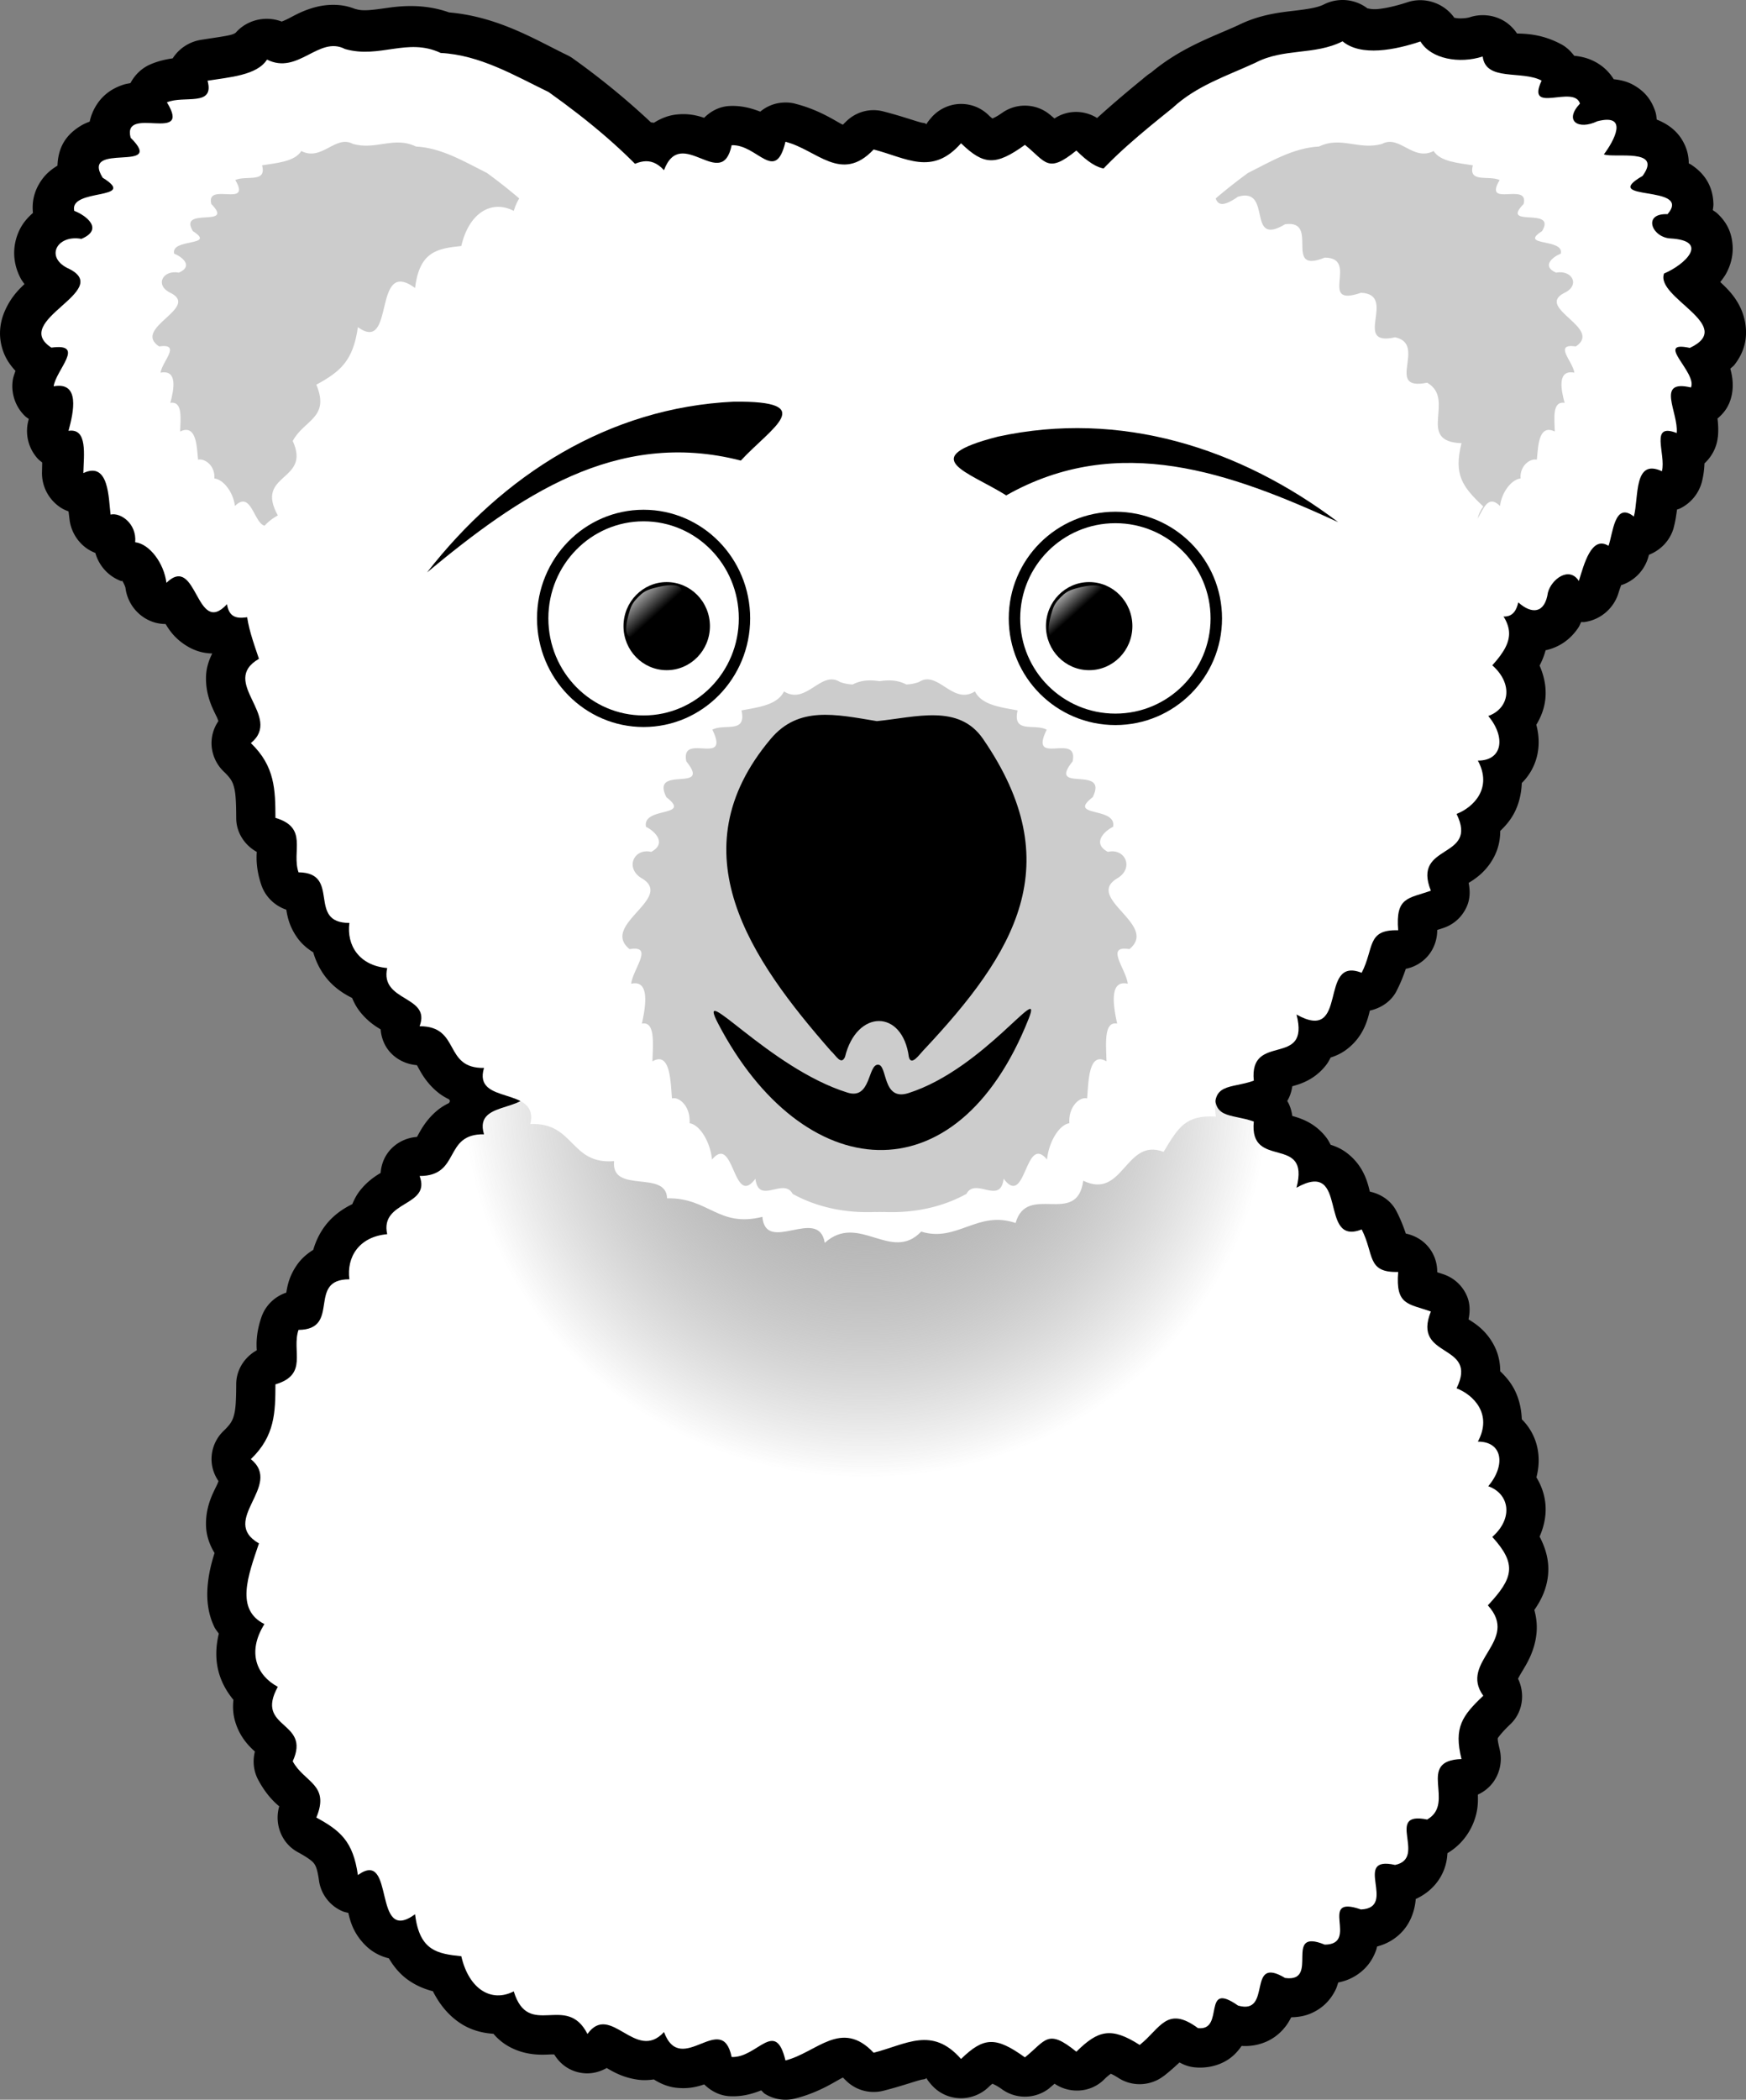
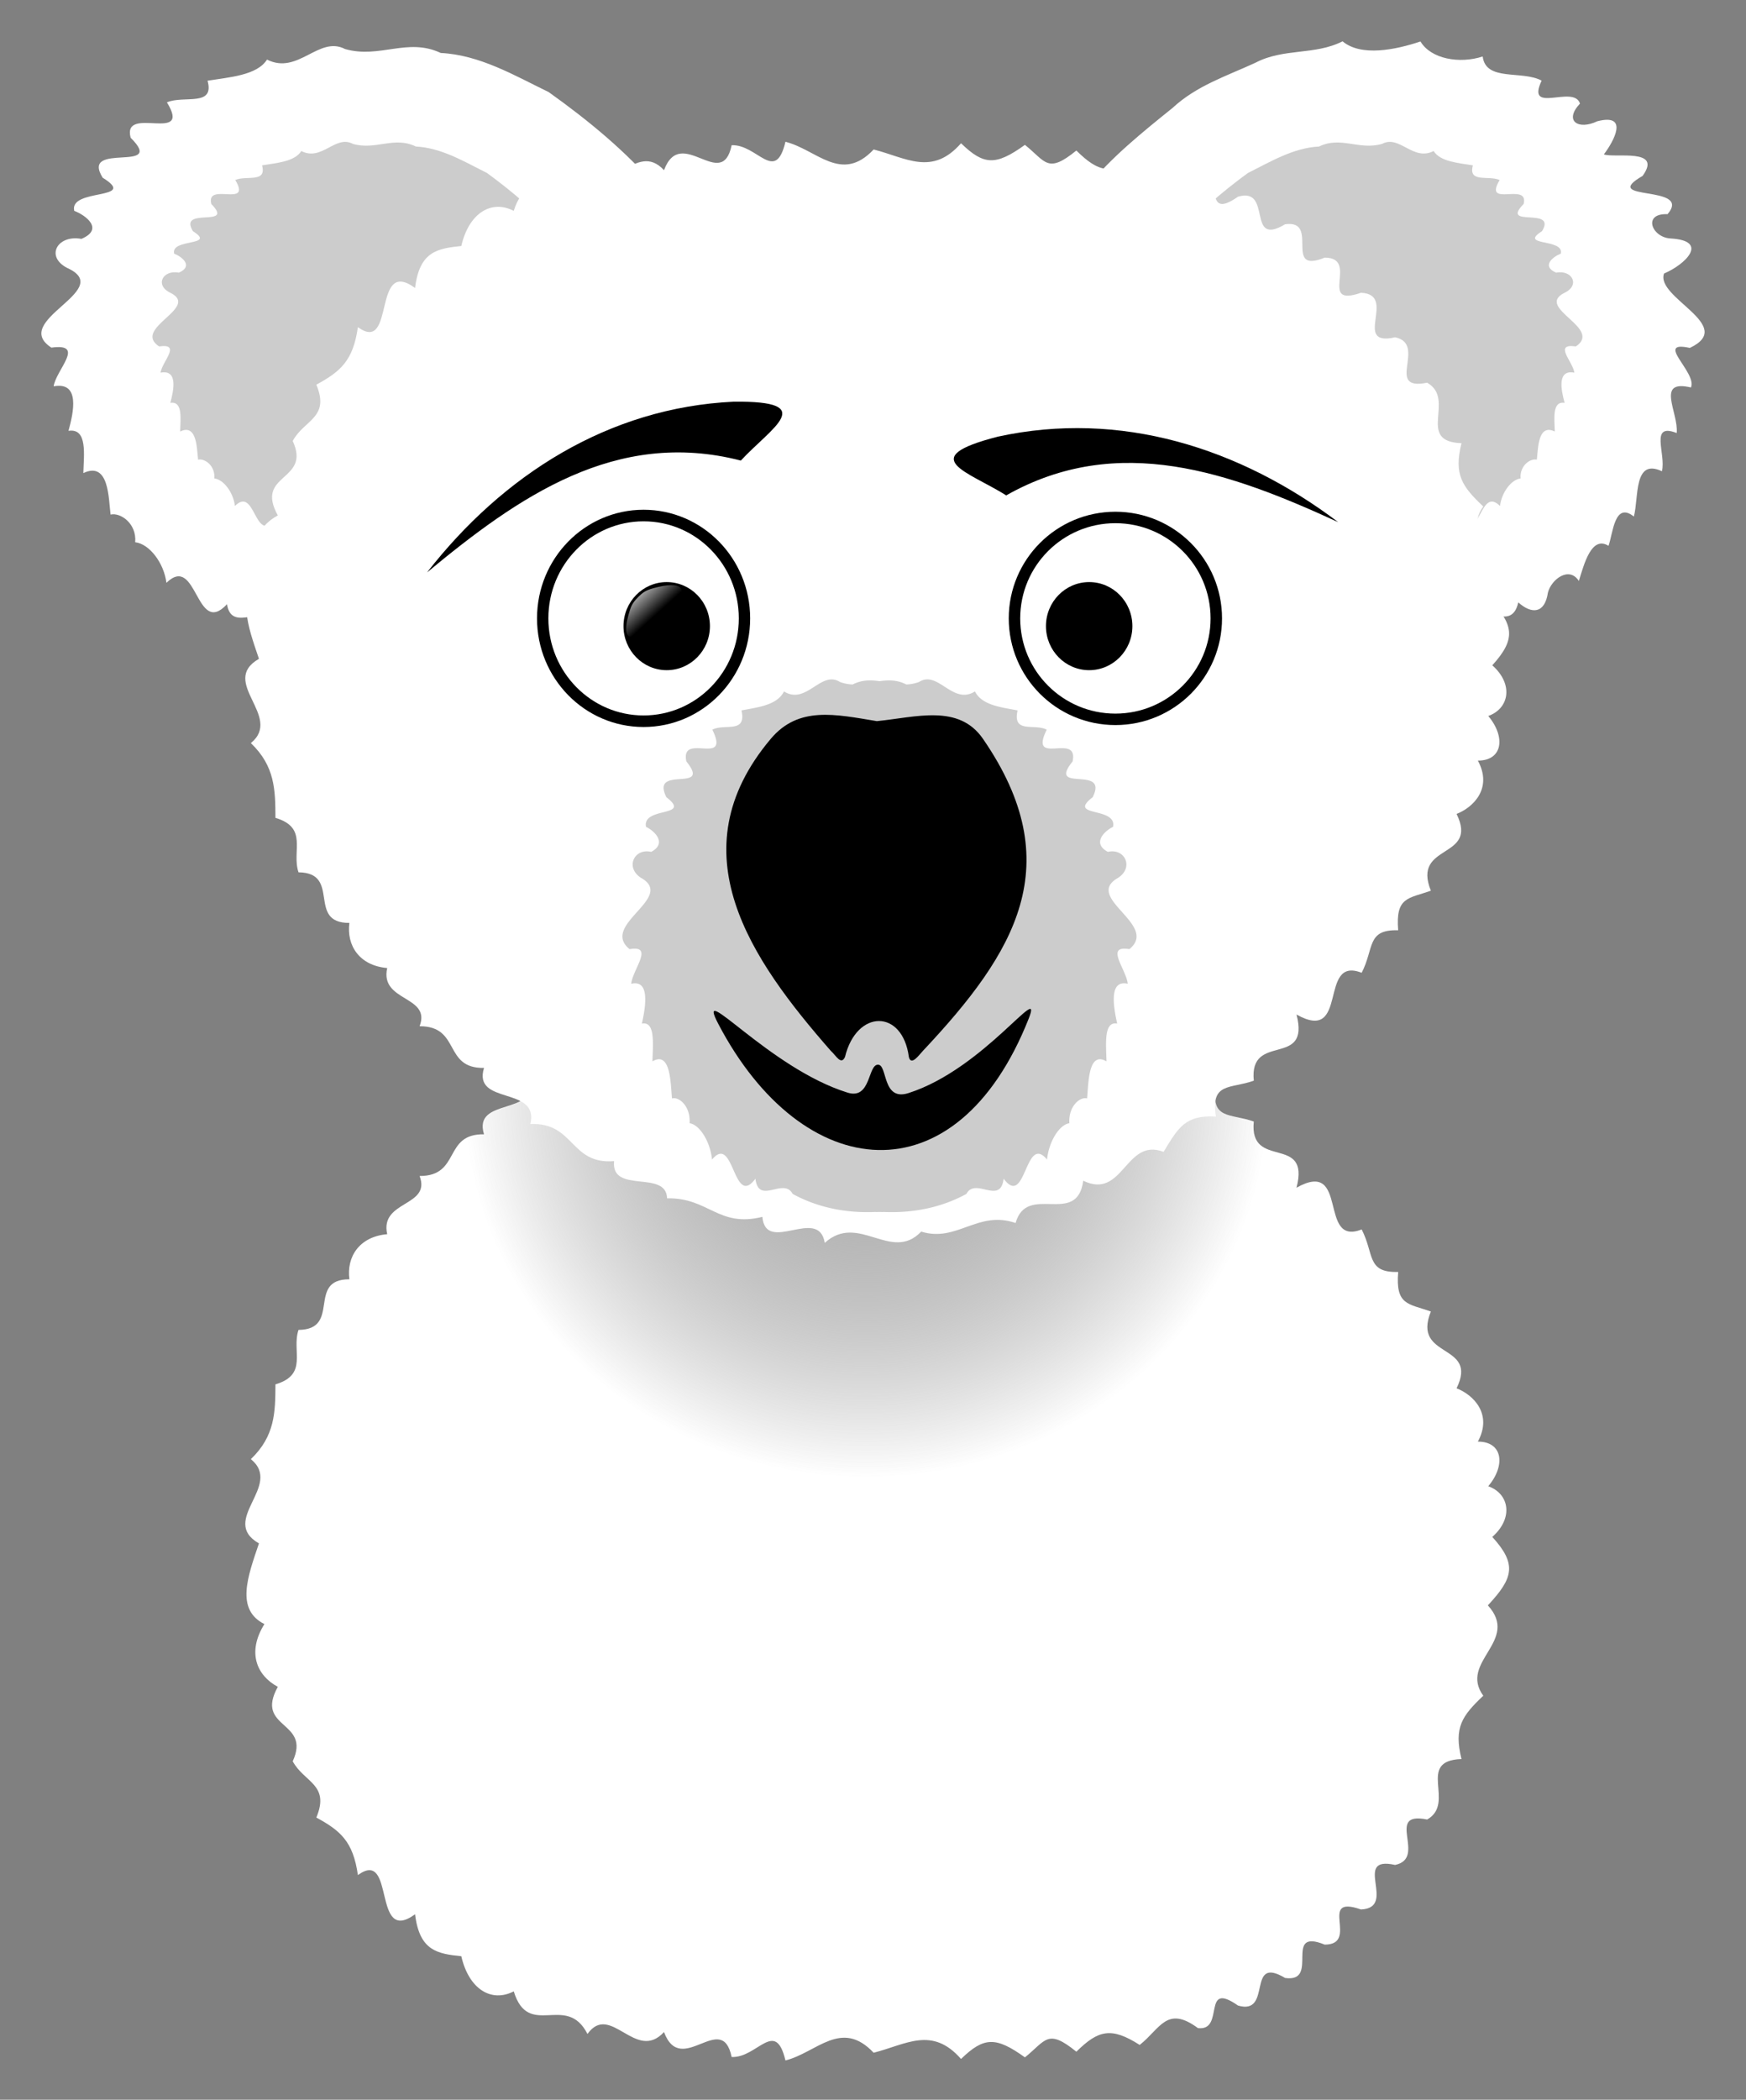
<svg xmlns="http://www.w3.org/2000/svg" xmlns:xlink="http://www.w3.org/1999/xlink" viewBox="0 0 822.11 988.38" version="1.0">
  <rect x="0" y="0" width="822.11" height="988.38" fill="#808080" stroke="none" />
  <defs>
    <linearGradient id="a">
      <stop offset="0" stop-color="#fff" />
      <stop offset="1" stop-color="#fff" stop-opacity="0" />
    </linearGradient>
    <linearGradient id="c" y2="545.5" xlink:href="#a" gradientUnits="userSpaceOnUse" x2="316.9" gradientTransform="matrix(.958 0 0 .976 -141.93 -383.25)" y1="539.97" x1="311.99" />
    <linearGradient id="d" y2="545.04" xlink:href="#a" gradientUnits="userSpaceOnUse" x2="316.54" gradientTransform="matrix(.958 0 0 .976 -68.017 -383.21)" y1="540.28" x1="312.34" />
    <radialGradient id="b" gradientUnits="userSpaceOnUse" cy="755" cx="260.43" gradientTransform="matrix(0 .39 -.412 0 509.79 131.68)" r="170.58">
      <stop offset="0" stop-color="#b3b3b3" />
      <stop offset="1" stop-color="#4d4d4d" stop-opacity="0" />
    </radialGradient>
  </defs>
-   <path d="M630.201.093a19.366 19.366 0 00-6.879 2.012c-2.733 1.386-6.99 2.14-13.899 2.948-6.786.795-16.545 1.81-26.721 6.973v-.046c-.139.063-.329.17-.468.234-11.203 5.09-26.295 10.207-40.34 22.041-.707.412-1.38.882-2.012 1.404-2.607 2.105-2.673 2.203-.234.234-7.472 6.028-15.312 12.623-23.07 19.655-6.122-3.836-13.996-3.866-20.077.234-.862-.732-1.308-1.136-2.34-1.965-6.39-5.19-15.559-5.46-22.276-.702l-.093.047c-2.227 1.602-3.412 2.096-4.493 2.62-.565-.46-.702-.504-1.872-1.638l-.047-.046c-3.724-3.572-8.587-5.383-13.711-5.148-5.125.235-9.915 2.688-13.104 6.365-4.24 4.837-.82 2.872-3.977 2.527-1.924-.21-9.086-2.952-18.626-5.382-6.521-1.732-13.377.295-18.017 5.194h-.047c-.662.702-.777.806-1.03 1.03-2.225-.828-10.395-6.847-22.51-9.874l-.093-.047a18.26 18.26 0 00-5.616-.468 18.184 18.184 0 00-10.67 4.258c-4.042-1.562-8.73-2.906-14.273-2.667-4.755.173-8.961 2.348-12.167 5.569-3.461-1.162-7.725-2.206-13.431-1.498-3.75.465-7.168 1.92-10.202 3.838-.47-.069-.93-.144-1.404-.188-11.778-11.07-24.203-21.139-36.83-30.139a12.853 12.853 0 00-.188-.14c-.898-.619-1.864-1.13-2.854-1.591-14.458-7.024-32.168-17.897-55.175-19.89-11.282-4.013-21.826-3.178-28.968-2.152-7.736 1.111-11.503 1.56-14.648.655a14.983 14.983 0 00-.608-.14c-2.21-.832-4.649-1.578-7.722-1.825-3.846-.31-7.51.085-10.81.936-5.95 1.535-10.152 4.016-12.636 5.288-2.185 1.119-3.255 1.46-3.416 1.544-8.522-3.243-18.48-.26-23.399 7.582 2.454-3.928 2.433-2.115-.468-1.358-2.973.776-8.375 1.445-14.18 2.387-5.353.868-10.226 3.926-13.29 8.704-3.149.459-6.692 1.197-10.436 2.808-4.062 1.727-7.365 4.89-9.453 8.845-1.056.22-2.057.343-3.182.702-5.203 1.66-10.777 4.983-14.227 12.168a22.93 22.93 0 00-1.778 5.24c-1.335.544-2.654 1.045-4.025 1.873-6.723 4.06-10.733 9.577-11.138 18.625-.003.081.003.154 0 .234-2.518 1.55-5.219 3.554-7.487 6.786-3.423 4.876-4.636 9.993-4.072 15.49-2.6 2.27-4.924 4.943-6.505 8.377-3.346 7.272-3.074 15.316.75 22.463.522.977 1.164 1.793 1.777 2.667-3.055 2.818-6.393 6.362-9.032 12.121-2.47 5.391-3.635 12.154-.982 19.562 1.317 3.678 3.406 6.61 5.756 9.125-.476 1.518-1.06 2.84-1.31 4.68v.047c-.814 6.114 1.408 12.41 5.896 16.66.516.489 1.124.837 1.685 1.264-.033.132-.06.296-.094.42-1.765 6.248-.32 13.039 4.165 18.112.673.76 1.485 1.332 2.246 1.965-.024 1.903-.04 2.224-.093 4.54-.156 6.824 3.23 13.076 8.891 16.753 1.136.738 2.362 1.257 3.604 1.732.24 1.83.25 2.06.514 4.071v.094c.75 5.383 3.797 10.357 8.33 13.43 1.188.806 2.479 1.444 3.791 1.966 1.682 6.091 6.292 11.137 12.308 13.29.1-.128.316-.277.421-.14.047.06.088.242.14.328-.025-.016-.213-.033-.233-.047.095.032.184.063.28.094.486.811 1.195 2.398 1.264 2.948.903 7.163 5.755 13.471 12.823 15.958 2.001.704 4.053.988 6.083 1.03 1.952 3.32 4.814 7.312 10.483 10.623 3.665 2.14 7.459 3.156 11.466 3.229-1.737 3.433-2.89 7.174-2.949 11.278-.126 8.898 3.413 15.144 5.008 18.485.393.825.555 1.343.842 2.06-1.923 2.805-3.1 6.108-3.229 9.733-.195 5.507 2.147 10.633 5.803 14.086 3.575 3.429 4.22 5.042 4.913 7.862.695 2.821.858 7.357.89 13.993.02 6.76 3.921 12.716 9.687 15.911-.248 3.46-.185 8.695 2.152 15.584 1.893 5.55 6.35 9.809 11.747 11.606.521 3.312 1.48 8.123 5.335 13.43 1.997 2.75 4.554 4.917 7.347 6.646 1.195 4.083 3.07 8.064 5.85 11.652 3.348 4.324 7.692 7.5 12.448 9.828.934 2.235 2.068 4.357 3.556 6.27 3.595 4.622 7.307 6.977 9.875 8.518.262 3.25 1.29 6.407 3.182 9.126 3.16 4.54 8.439 7.311 13.899 7.722.145.24.155.248.327.561 1.238 2.244 3.81 7.527 9.407 12.12 1.806 1.484 3.624 2.545 5.428 3.417.127.273.285.527.421.796-.159.312-.322.618-.467.936-1.793.877-3.609 1.914-5.382 3.37-5.523 4.532-8.13 9.76-9.407 12.073-.16.29-.188.283-.327.515-5.485.382-10.72 3.202-13.899 7.768-1.902 2.732-2.927 5.906-3.182 9.173-2.613 1.586-6.317 3.943-9.875 8.517-1.451 1.866-2.529 3.969-3.463 6.178-4.793 2.33-9.171 5.521-12.541 9.874-2.781 3.59-4.656 7.57-5.85 11.652-2.793 1.73-5.35 3.895-7.347 6.646-3.886 5.35-4.823 10.17-5.335 13.478-5.474 1.824-9.95 6.129-11.793 11.793-2.299 6.774-2.356 11.903-2.106 15.35-5.768 3.198-9.667 9.191-9.687 15.957-.032 6.636-.195 11.125-.89 13.946-.694 2.82-1.385 4.527-4.96 7.955-3.656 3.454-5.951 8.485-5.756 13.993.129 3.634 1.344 6.923 3.276 9.734-.291.731-.49 1.27-.89 2.106-1.572 3.295-5.133 9.541-5.007 18.438.07 4.92 1.64 9.362 4.025 13.29-1.564 4.99-2.93 10.326-3.323 16.52-.34 5.381.128 11.872 3.23 18.298.602 1.248 1.397 2.079 2.105 3.136-1.412 5.87-1.696 11.974-.093 17.97 1.367 5.113 3.887 9.456 6.973 13.197-.357 3.215-.258 6.669.889 10.436 2.255 7.408 6.744 11.652 9.22 13.899-1.129 4.437-.649 9.19 1.544 13.29 3.65 6.84 7.561 10.559 9.92 12.495-2.437 8.246 1.057 17.44 8.752 21.574 4.98 2.723 6.739 4.224 7.44 5.1.777.97 1.676 2.241 2.528 8.284v.047c.903 6.253 5.014 11.84 11.138 14.414.873.367 1.774.521 2.667.748.95 4.156 2.505 9.841 8.237 15.444 3.012 2.945 6.71 4.943 10.857 5.943 2.376 4.058 5.421 7.667 9.36 10.39 3.876 2.679 7.754 4.158 11.371 5.1 3.02 5.953 7.166 11.295 13.01 15.116 4.732 3.094 10.105 4.578 15.49 4.913 2.127 2.476 4.763 4.749 8.236 6.505 7.704 3.896 14.93 3.37 18.345 3.23.975-.041 1.406-.02 2.06 0 3.059 5.088 8.152 8.373 14.226 8.844 3.75.29 7.36-.708 10.482-2.48 2.982 1.773 7.72 4.583 14.835 5.522 2.485.328 4.95.204 7.347-.14 3.028 1.934 6.435 3.41 10.25 3.884 5.76.714 10.035-.367 13.477-1.544 3.246 3.222 7.5 5.409 12.261 5.568 5.69.246 10.483-1.137 14.554-2.76.646.526 1.112 1.25 1.825 1.684 4.163 2.533 9.17 3.432 14.18 2.153 12.063-3.015 20.173-8.976 22.463-9.828.006.006.04-.005.047 0 .257.23.35.313.983.983h.047a18.52 18.52 0 0018.157 5.148c9.487-2.417 16.482-5.07 18.485-5.288 3.157-.345-.216-2.264 4.025 2.573l.047.047c3.513 3.973 8.325 6.046 13.197 6.224 4.871.18 9.995-1.706 13.618-5.24 1.155-1.121 1.279-1.142 1.825-1.592 1.062.515 2.26 1.014 4.493 2.62 6.661 4.827 15.88 4.6 22.322-.514l.047-.094c1.054-.846 1.51-1.263 2.387-2.012 7.104 4.82 16.844 4.267 23.118-1.778l.14-.14c1.692-1.675 2.538-2.262 3.23-2.762.717.32 1.576.686 3.65 2.013 6.564 4.213 15.19 3.768 21.339-1.03h.047c2.96-2.329 5.309-4.469 7.3-6.318 1.953 1.076 4.003 1.89 6.318 2.2l.234.046c4.621.536 9.712-.036 14.507-2.527 3.779-1.963 6.235-4.673 8.19-7.487a25.145 25.145 0 007.628-.655c5.88-1.442 10.156-4.666 13.243-8.752 1.039-1.374 1.79-2.739 2.48-4.071 2.861-.073 5.884-.424 9.033-1.732 5.865-2.435 9.604-6.599 11.886-11.278.57-1.167.847-2.256 1.217-3.37 2.516-.512 5.14-1.354 7.816-2.948 5.43-3.236 8.41-7.709 10.06-12.355.206-.577.262-1.075.422-1.638 2.506-.662 5.078-1.694 7.581-3.37 5.268-3.523 8.08-8.293 9.5-13.009.646-2.143.964-4.13 1.123-5.99 7.294-3.305 12.641-9.439 14.367-17.315.331-1.51.455-2.912.562-4.259 8.313-4.901 12.825-13.155 13.993-20.637.416-2.67.368-4.877.327-6.927 2.738-1.251 5.133-3.097 7.02-5.568 3.381-4.43 4.543-10.307 3.276-15.537v-.094c-1.37-5.513-.874-5.375-.796-5.569-.079.196 1.295-2.091 5.803-6.365 5.866-5.566 7.038-14.327 3.604-21.433.326-.563.523-1.06 1.965-3.463 2.056-3.427 5.765-9.244 6.692-17.502.431-3.84.052-7.696-.983-11.372 3.146-4.514 5.787-9.72 6.459-16.426.677-6.763-1.184-12.77-3.978-18.11 2.154-4.942 3.339-10.362 2.667-16.052-.507-4.29-1.998-8.284-4.165-11.84 1.133-4.349 1.467-9.026.468-13.852a26.526 26.526 0 00-7.347-13.478c-.198-5.242-1.422-10.368-3.931-14.835-1.773-3.155-3.97-5.616-6.225-7.768-.008-4.016-.834-8.128-2.807-11.98-3.762-7.344-9.307-10.703-12.12-12.449.777-3.73.782-7.648-.89-11.325-2.144-4.716-5.976-8.164-10.717-9.828-1.377-.488-2.03-.665-3.135-1.03.047-4.943-1.72-9.41-5.007-12.869-2.61-2.745-6.117-4.581-9.781-5.335-.993-2.925-2.348-6.558-4.352-10.435-2.56-5.064-7.324-8.173-12.589-9.313-.992-4.092-2.835-12.223-10.997-18.345-2.321-1.74-4.85-2.899-7.441-3.697-.607-1.148-1.189-2.288-2.012-3.37-5.436-7.132-12.386-9.188-16.052-10.201-.37-2.51-1.072-4.94-2.387-7.067 1.272-2.1 2.022-4.455 2.387-6.926 3.589-.98 10.588-2.986 16.052-10.155.825-1.083 1.405-2.228 2.012-3.37 2.624-.816 5.138-2.016 7.44-3.743 8.164-6.123 10.006-14.254 10.998-18.345 5.22-1.147 9.986-4.227 12.589-9.22v-.046c1.997-3.863 3.359-7.467 4.352-10.39a18.42 18.42 0 009.874-5.475c3.234-3.443 4.945-8.12 4.914-12.822 1.121-.37 1.794-.538 3.182-1.03 4.742-1.663 8.526-5.111 10.67-9.827 1.663-3.66 1.7-7.563.936-11.279 2.824-1.752 8.323-5.127 12.074-12.448 1.988-3.88 2.803-7.963 2.808-11.98v-.047c2.255-2.153 4.452-4.613 6.224-7.768 2.502-4.454 3.727-9.563 3.931-14.789a26.527 26.527 0 007.347-13.477c1.013-4.893.647-9.578-.514-13.946 2.162-3.54 3.704-7.503 4.211-11.793.673-5.69-.513-11.11-2.667-16.052a36.47 36.47 0 002.854-7.253c.207-.046.401-.042.609-.094 6.653-1.659 11.53-5.558 14.881-10.67.54-.822.785-1.648 1.217-2.48.504-.028.992.067 1.498 0 7.515-1 13.837-6.367 16.052-13.571.557-1.794.725-2.198 1.31-3.838.137-.044.284-.046.421-.094a19.503 19.503 0 0011.933-11.793c.334-.913.46-1.51.75-2.386 5.645-2.245 10.01-6.842 11.652-12.823v-.093c.844-3.14 1.165-5.768 1.544-8.377.416-.164.857-.227 1.264-.422 5.315-2.538 9.133-7.283 10.53-12.963.713-2.919 1.024-5.735 1.122-8.33 3.501-3.216 5.793-7.606 6.271-12.354l.047-.094c.304-3.215.144-6.078-.187-8.658 2.202-1.863 4.13-4.078 5.335-6.832l.047-.047c2.642-6.124 1.933-12.021.655-16.566.636-.668 1.378-1.12 1.965-1.872 4.382-5.614 6.184-11.982 5.148-19.047-1.544-10.532-8.461-16.698-11.84-19.889 1.036-1.364 2.076-2.695 2.949-4.352 1.518-2.886 3.218-7.385 2.854-12.87-.43-6.463-2.957-11.145-7.3-15.162-.64-.592-1.343-.949-2.012-1.45.109-.977.306-1.914.28-2.95-.242-9.563-5.341-15.179-10.81-18.671-.268-.171-.53-.216-.796-.375-.032-3.613-.828-7.317-3.229-11.231-3.084-5.03-7.716-7.784-11.84-9.407-.179-1.228-.224-2.39-.655-3.697-1.785-5.413-4.729-9.356-10.061-12.448-3.147-1.824-6.404-2.522-9.547-2.854-2.024-3.255-4.665-5.87-8.143-7.862-3.947-2.262-7.779-2.918-10.483-3.183-1.607-2.144-3.577-4.04-6.037-5.381l-.093-.047c-9.112-4.875-16.774-4.929-20.778-5.054-1.474-2.19-3.347-4.133-5.663-5.616-4.945-3.165-11.17-3.797-16.52-2.059-1.9.619-5.224.697-6.692.374-1.548-.34-1.102-.967.14 1.124-4.637-7.804-14.321-11.399-22.93-8.518-4.926 1.646-10.707 3-14.507 3.23-3.763.225-5.07-1.074-3.51.233A19.405 19.405 0 00630.249.092h-.047z" fill-rule="evenodd" />
  <path d="M702.656 723.45c10.174-8.995 7.9-20.377-1.888-23.849 8.372-10.056 6.66-21.055-4.913-21.003 7.043-12.994-2.095-22.011-10.025-25.103 10.556-21.547-21.211-13.603-12.098-36.139-10.643-3.773-16.695-2.867-15.394-18.63-14.957.449-11.206-8.426-17.193-20.01-20.665 8.17-5.71-33.658-30.677-19.649 6.605-25.486-22.449-8.015-20.11-31.134-11.01-3.96-20.479-.638-17.81-16.893-14.404.819-17.675-5.063-24.668-16.617-18.025 6.932-18.912-22.744-37.831-13.584-2.917-21.814-26.538-.864-31.853-19.91-17.835 6.167-27.634-9.28-44.442-4.04-14.129-14.792-29.525 9.131-45.41-5.299-2.863 17.479-27.747-5.662-29.383 12.235-20.76-5.18-25.299 9.156-44.859 8.721-.423 13.654-26.446 1.813-24.973 17.504-20.83-1.639-18.539 18.33-39.405 17.468 4.272 18.164-27.247 8.616-21.822 26.42-19.317-.338-10.835 19.663-30.333 19.619 5.567 14.58-18.85 11.356-15.255 27.395-13.182 1.148-19.21 10.687-17.803 21.233-20.277-.064-3.621 23.613-23.955 23.821-3.376 9.95 4.761 21-10.863 25.632-.063 13.155-.18 24.275-11.576 35.203 15.367 12.483-15.156 28.766 3.813 39.666-5.207 15.393-11.184 31.113 2.574 37.97-8.248 13.18-3.73 24.154 6.311 29.537-11.074 19.985 15.848 15.844 7.015 35.038 5.325 9.979 17.654 10.853 11.118 26.49 11.212 6.129 17.313 11.117 19.564 27.077 17.884-12.868 6.55 33.365 26.929 18.451 2.072 17.345 10.69 18.584 21.765 19.76 3.554 15.464 14.121 21.983 24.694 16.533 6.98 22.736 24.772.502 34.708 20.056 10.876-15.102 22.73 13.578 36.039-.906 8.054 21.566 27.233-10.522 31.85 11.75 12.1.522 20.572-18.351 25.335 1.621 14.731-3.68 26.278-19.796 41.53-3.626 15.266-3.888 27.484-12.652 41.144 2.93 10.7-10.372 16.296-10.675 30.082-.755 9.877-7.934 10.588-13.756 24.22-2.663 10.317-10.213 16.46-11.733 29.82-3.188 9.676-7.612 12.726-18.784 27.442-7.917 12.92 1.497 1.469-22.801 18.848-10.624 16.47 4.782 3.666-24.067 22.175-12.982 16.712 2.332-1.291-23.816 18.665-15.695 16.646-.073-3.757-23.776 17.065-16.553 17.48-.757-4.594-25.588 16.07-20.96 15.33-3.185-5.271-25.503 15.085-21.375 13.771-7.79-5.555-27.718 16.171-28.47-3.701-14.905.327-20.383 10.263-29.8-11.677-16.088 17.473-25.735 2.148-42.546 12.02-12.845 13.803-19.336 2.092-32.21zM494.95 162.427c-1.411 73.265 65.352 137.745 137.759 138.507 19.593 1.093 39.65-1.477 57.714-9.403 6.46-9.825 21.031 7.287 24.465-7.979 6.369 5.698 12.512 5.277 13.947-4.588 1.555-6.168 9.96-12.67 14.57-5.487 2.461-7.917 5.94-21.527 13.964-16.548 2.106-5.757 2.794-21.035 11.937-13.786 2.396-8.907-.242-27.615 13.222-21.32 2.006-8.207-6.01-23.04 6.948-17.994.921-9.739-10.13-25.43 6.72-21.437 3.032-7.028-17.524-22.3-.535-18.624 22.24-10.51-16.326-23.609-12.146-35.015 9.982-4.2 21.61-15.469 2.993-16.513-8.798-.515-13.248-11.937-1.335-11.428 12.13-14.234-32.904-5.724-11.75-18.017 9.619-13.298-13.312-8.24-18.242-10.126 4.755-6.254 11.95-19.446-3.088-15.589-8.88 4.247-15.886-.07-8.16-8.32-2.87-9.13-25.71 5.46-18.056-10.813-9.3-4.976-26.28.56-27.753-11.357-10.901 3.55-24.375 1.204-29.291-7.067-11.89 3.972-27.99 7.214-36.688-.071-13.184 6.684-27.766 3.078-41.108 10.122-13.54 6.239-27.612 10.728-38.942 21.234-14.092 11.37-28.59 22.98-40.043 37.01-11.147 23.038-15.229 49.317-17.102 74.608zM326.82 163.288c1.461 74.54-67.773 139.83-141.436 138.668-18.397.593-37.108-2.136-54.036-9.564-6.004-8.972-22.285 6.132-24.466-7.979-14.72 15.858-13.959-24.139-28.519-10.076-1.178-9.359-8.02-18.33-14.706-19.09.766-8.93-7.047-14.131-11.59-13.02-.98-7.485-.636-25.271-12.826-19.543.197-8.546 2.125-21.278-6.99-19.884 2.46-8.935 5.528-23.26-6.984-20.955 1.055-7.73 15.287-20.453-1.07-18.21-19.484-12.67 29.05-26.59 8.479-37.016-11.891-5.246-5.928-16.32 5.657-14.178 10.73-4.541 2.196-11.073-3.371-13.181-2.573-10.827 30.644-4.912 13.384-15.605-10.8-17.35 30.3-1.805 13.164-18.824-4.137-15.706 29.243 3.126 17.086-16.658 7.94-3.417 22.59 2.268 19.125-10.182 10.03-1.629 23.319-2.46 27.997-9.945 14.647 7.405 24.362-11.411 36.744-4.974 16.28 4.68 29.432-5.537 45.047 1.857 18.401.926 34.662 10.555 50.84 18.415 18.564 13.229 36.486 27.954 51.367 45.335 11.197 23.23 15.19 49.118 17.102 74.607z" fill-rule="evenodd" fill="#fff" />
  <path d="M274.517 162.83c.964 50.568-44.705 94.862-93.298 94.074-12.135.402-24.477-1.45-35.644-6.489-3.96-6.086-14.7 4.16-16.139-5.413-9.71 10.759-9.207-16.376-18.811-6.835-.778-6.35-5.29-12.436-9.701-12.951.505-6.059-4.648-9.587-7.645-8.833-.647-5.078-.42-17.144-8.461-13.258.13-5.798 1.401-14.435-4.611-13.49 1.623-6.061 3.646-15.78-4.607-14.216.695-5.244 10.084-13.875-.706-12.353-12.853-8.595 19.164-18.039 5.593-25.112-7.844-3.56-3.91-11.072 3.732-9.618 7.077-3.081 1.448-7.512-2.224-8.943-1.697-7.345 20.215-3.332 8.829-10.586-7.125-11.77 19.988-1.225 8.683-12.77-2.729-10.655 19.291 2.12 11.271-11.301 5.237-2.318 14.901 1.538 12.616-6.908 6.617-1.105 15.382-1.668 18.468-6.746 9.661 5.023 16.07-7.742 24.238-3.374 10.74 3.174 19.416-3.757 29.717 1.26 12.138.627 22.865 7.16 33.537 12.492 12.246 8.975 24.068 18.964 33.884 30.755 7.386 15.76 10.02 33.322 11.281 50.616zM542.383 162.83c-.963 50.568 44.706 94.862 93.299 94.074 12.135.402 24.477-1.45 35.644-6.489 3.96-6.086 14.7 4.16 16.138-5.413 9.71 10.759 9.208-16.376 18.812-6.835.777-6.35 5.29-12.436 9.7-12.951-.504-6.059 4.649-9.587 7.646-8.833.647-5.078.42-17.144 8.46-13.258-.129-5.798-1.401-14.435 4.612-13.49-1.623-6.061-3.647-15.78 4.607-14.216-.696-5.244-10.084-13.875.705-12.353 12.854-8.595-19.163-18.039-5.592-25.112 7.843-3.56 3.91-11.072-3.732-9.618-7.078-3.081-1.449-7.512 2.224-8.943 1.697-7.345-20.215-3.332-8.83-10.586 7.125-11.77-19.987-1.225-8.683-12.77 2.73-10.655-19.29 2.12-11.27-11.301-5.238-2.318-14.902 1.538-12.616-6.908-6.617-1.105-15.383-1.668-18.468-6.746-9.662 5.023-16.07-7.742-24.239-3.374-10.74 3.174-19.415-3.757-29.717 1.26-12.138.627-22.865 7.16-33.537 12.492-12.245 8.975-24.067 18.964-33.884 30.755-7.386 15.76-10.02 33.322-11.281 50.616z" fill-rule="evenodd" fill="#ccc" />
  <path d="M191.56 209.17c-1.064 6.496-10.315-2.112-10.923 4.54-7.716-1.926-9.393 3.414-16.663 3.252-.157 5.075-9.836.673-9.288 6.506-7.742-.61-6.89 6.808-14.646 6.487 1.588 6.752-10.121 3.193-8.106 9.81-7.18-.125-4.024 7.322-11.27 7.306 2.068 5.42-7.007 4.214-5.671 10.175-4.9.427-7.15 3.977-6.627 7.897-3.728-.012-4.082 2.131-4.418 4.313.335 2.177.7 4.326 4.418 4.314-.523 3.92 1.728 7.452 6.627 7.88-1.336 5.961 7.74 4.773 5.67 10.192 7.247-.016 4.092 7.414 11.271 7.288-2.015 6.618 9.694 3.06 8.106 9.81 7.755-.32 6.904 7.115 14.646 6.506-.548 5.832 9.13 1.43 9.288 6.505 7.27-.162 8.947 5.16 16.663 3.235.608 6.652 9.86-1.94 10.923 4.557 5.903-5.363 11.62 3.515 16.872-1.983 6.247 1.948 9.895-3.787 16.524-1.495 1.975-7.08 10.761.715 11.845-7.393 7.031 3.405 7.355-7.638 14.054-5.061 2.6-4.295 3.813-6.48 9.167-6.175-.992-6.042 2.534-4.807 6.627-6.28-.87-8.593 9.917-2.094 7.461-11.566 9.28 5.206 3.73-10.342 11.41-7.306 2.226-4.305.825-7.611 6.384-7.444-.294-3.568.43-4.836 1.93-5.601-1.495-.765-2.224-2.021-1.93-5.583-5.56.167-4.158-3.14-6.384-7.445-7.68 3.037-2.13-12.512-11.41-7.305 2.456-9.473-8.33-2.974-7.461-11.567-4.093-1.472-7.62-.238-6.627-6.28-5.354.305-6.568-1.88-9.167-6.174-6.7 2.576-7.023-8.449-14.054-5.044-1.084-8.108-9.87-.331-11.845-7.41-6.629 2.292-10.277-3.443-16.524-1.496-5.251-5.498-10.968 3.398-16.872-1.965z" fill-rule="evenodd" fill="url(#b)" transform="translate(-127.04 -111.17) scale(2.691)" />
  <path d="M702.656 313.176c10.174 8.995 7.9 20.377-1.888 23.848 8.372 10.057 6.66 21.056-4.913 21.004 7.043 12.994-2.095 22.011-10.025 25.103 10.556 21.547-21.211 13.603-12.098 36.138-10.643 3.774-16.695 2.867-15.394 18.631-14.957-.45-11.206 8.426-17.193 20.01-20.665-8.17-5.71 33.657-30.677 19.648 6.605 25.486-22.449 8.015-20.11 31.135-11.01 3.96-20.479.637-17.81 16.893-14.404-.82-17.675 5.063-24.668 16.617-18.025-6.932-18.912 22.743-37.831 13.584-2.917 21.813-26.538.863-31.853 19.91-17.835-6.168-27.634 9.279-44.442 4.039-14.129 14.792-29.525-9.13-45.41 5.3-2.863-17.48-27.747 5.661-29.383-12.235-20.76 5.18-25.299-9.157-44.859-8.722-.423-13.654-26.446-1.812-24.973-17.504-20.83 1.64-18.539-18.33-39.405-17.468 4.272-18.164-27.247-8.615-21.822-26.419-19.317.337-10.835-19.664-30.333-19.62 5.567-14.58-18.85-11.355-15.255-27.394-13.182-1.148-19.21-10.688-17.803-21.233-20.277.063-3.621-23.613-23.955-23.822-3.376-9.949 4.761-21-10.863-25.631-.063-13.155-.18-24.276-11.576-35.203 15.367-12.483-15.156-28.767 3.813-39.666-5.207-15.393-11.184-31.113 2.574-37.971-8.248-13.18-3.73-24.153 6.311-29.536-11.074-19.985 15.848-15.844 7.015-35.039 5.325-9.978 17.654-10.852 11.118-26.49 11.212-6.128 17.313-11.116 19.564-27.076 17.884 12.868 6.55-33.365 26.929-18.452 2.072-17.344 10.69-18.584 21.765-19.758 3.554-15.465 14.121-21.985 24.694-16.534 6.98-22.737 24.772-.503 34.708-20.056 10.876 15.102 22.73-13.578 36.039.906 8.054-21.567 27.233 10.522 31.85-11.75 12.1-.522 20.572 18.35 25.335-1.622 14.731 3.681 26.278 19.797 41.53 3.627 15.266 3.888 27.484 12.652 41.144-2.931 10.7 10.372 16.296 10.676 30.082.755 9.877 7.935 10.588 13.757 24.22 2.664 10.317 10.212 16.46 11.733 29.82 3.187 9.676 7.613 12.726 18.785 27.442 7.917 12.92-1.497 1.469 22.802 18.848 10.625 16.47-4.782 3.666 24.066 22.175 12.981 16.712-2.331-1.291 23.816 18.665 15.696 16.646.073-3.757 23.776 17.065 16.553 17.48.757-4.594 25.587 16.07 20.96 15.33 3.184-5.271 25.503 15.085 21.375 13.771 7.79-5.555 27.717 16.171 28.47-3.701 14.905.327 20.383 10.263 29.8-11.677 16.087 17.473 25.735 2.148 42.545 12.02 12.846 13.803 19.337 2.092 32.211z" fill-rule="evenodd" fill="#fff" />
  <path d="M341.43 551.07c0 10.182-8.254 18.435-18.435 18.435-10.182 0-18.435-8.254-18.435-18.435 0-10.182 8.254-18.435 18.435-18.435 10.182 0 18.435 8.254 18.435 18.435z" transform="matrix(2.577 0 0 2.626 -529.324 -1156.026)" stroke-linejoin="round" fill-rule="evenodd" stroke="#000" stroke-linecap="round" stroke-width="2.073" fill="#fff" />
  <path d="M572.698 291.092c0 26.242-21.272 47.513-47.513 47.513-26.242 0-47.513-21.273-47.513-47.513 0-26.242 21.273-47.513 47.513-47.513 26.243 0 47.513 21.273 47.513 47.513z" stroke-linejoin="round" fill-rule="evenodd" stroke="#000" stroke-linecap="round" stroke-width="5.392" fill="#fff" />
  <path d="M334.273 294.73c0 11.452-9.111 20.735-20.35 20.735-11.24 0-20.35-9.283-20.35-20.735s9.112-20.734 20.35-20.734c11.24 0 20.35 9.283 20.35 20.734zM533.187 294.73c0 11.452-9.111 20.735-20.35 20.735-11.24 0-20.35-9.283-20.35-20.735s9.112-20.734 20.35-20.734c11.24 0 20.35 9.283 20.35 20.734z" fill-rule="evenodd" />
  <path d="M165.87 146.15c-1.664 1.576-4.285 3.935-6.535 5.751-1.996 1.612-3.468 1.052-1.9-3.894.334-1.055.797-1.602 1.468-2.282.698-.706 1.26-1.145 2.59-1.512 5.276-1.458 5.677.32 4.377 1.937z" fill-rule="evenodd" fill="url(#c)" transform="translate(-127.04 -111.17) scale(2.691)" />
-   <path d="M239.79 146.19c-1.664 1.576-4.285 3.935-6.535 5.751-1.996 1.612-3.468 1.052-1.9-3.894.334-1.055.797-1.602 1.468-2.282.698-.706 1.26-1.145 2.59-1.512 5.276-1.458 5.677.32 4.377 1.937z" fill-rule="evenodd" fill="url(#d)" transform="translate(-127.04 -111.17) scale(2.691)" />
  <path d="M392.227 319.848c-7.418-.727-13.89 11.412-23.07 5.616-3.35 6.696-12.836 7.49-20.021 8.948 2.482 11.137-8.034 6.014-13.72 9.07 8.708 17.698-15.21.884-12.246 14.934 12.274 15.224-17.137 1.326-9.4 16.846 12.362 9.566-11.447 4.261-9.605 13.946 3.988 1.886 10.124 7.724 2.44 11.786-8.299-1.915-12.583 7.957-4.066 12.65 14.736 9.327-20.054 21.804-6.098 33.137 11.716-2.007 1.518 9.376.763 16.29 8.962-2.061 6.793 10.767 5.03 18.76 6.529-1.247 5.12 10.127 4.98 17.772 8.732-5.125 8.495 10.767 9.198 17.464 3.253-.995 8.83 3.674 8.282 11.662 4.79.68 9.726 8.721 10.57 17.094 10.428-12.58 9.883 23.195 20.427 9.01 1.562 12.622 13.23-.868 17.531 7.157 12.126 6.645 25.493 9.046 38.67 8.516.748.013 1.49.008 2.236 0 .73.008 1.455.013 2.185 0 13.177.53 26.595-1.87 38.722-8.516 4.3-8.025 15.969 5.465 17.531-7.158 10.544 14.186 10-21.59 20.428-9.01.844-8.372 5.73-16.413 10.518-17.093-.548-7.988 5.08-12.657 8.334-11.662.702-6.697.415-22.589 9.146-17.464-.14-7.645-1.498-19.019 5.03-17.772-1.761-7.993-3.981-20.821 4.98-18.76-.755-6.914-10.952-18.297.763-16.29 13.957-11.334-20.783-23.81-6.047-33.136 8.517-4.694 4.233-14.567-4.065-12.65-7.685-4.063-1.549-9.9 2.44-11.787 1.842-9.685-21.968-4.38-9.605-13.946 7.736-15.52-21.726-1.623-9.451-16.846 2.963-14.05-20.904 2.764-12.196-14.933-5.686-3.057-16.202 2.066-13.72-9.071-7.185-1.457-16.72-2.252-20.071-8.948-10.491 6.624-17.453-10.202-26.322-4.443-2.078.745-4.039 1.108-5.996 1.172-4.378-2.246-8.49-2.146-12.603-1.543-4.118-.605-8.267-.707-12.652 1.543a19.612 19.612 0 01-5.996-1.172c-1.11-.72-2.193-1.069-3.253-1.173z" fill-rule="evenodd" fill="#ccc" />
  <path d="M484.35 479.53c-33.966 85.8-106.445 78.174-146.133 2.45-11.439-21.825 23.757 20.846 60.873 32.346 11.051 3.424 9.456-13.158 14.312-13.158 4.609 0 1.848 17.356 14.338 13.372 35.66-11.375 63.919-53.477 56.608-35.01z" fill-rule="evenodd" />
  <path d="M362.9 347.802c-44.76 53.135-9.29 103.945 28.248 146.805 2.474 2.202 4.861 7.008 6.722 2.92 5.445-22.487 27.123-22.629 30.08.067 1.113 4.333 4.88-1.115 6.654-2.987 43.621-46.358 68.85-87.805 28.248-146.805-11.436-16.617-31.557-10.175-49.976-8.352-19.601-3.23-36.852-7.228-49.976 8.352z" fill-rule="evenodd" />
  <path d="M348.829 216.802c-58.847-15.185-104.919 17.132-147.75 52.64 35.752-45.873 85.478-77.576 144.362-80.36 40.576-.448 17.745 12.2 3.387 27.72zM473.776 233.187c52.91-29.9 105.777-10.607 156.336 12.607-46.405-35.057-102.642-52.809-160.24-40.258-39.309 10.069-13.982 16.377 3.902 27.65z" />
</svg>